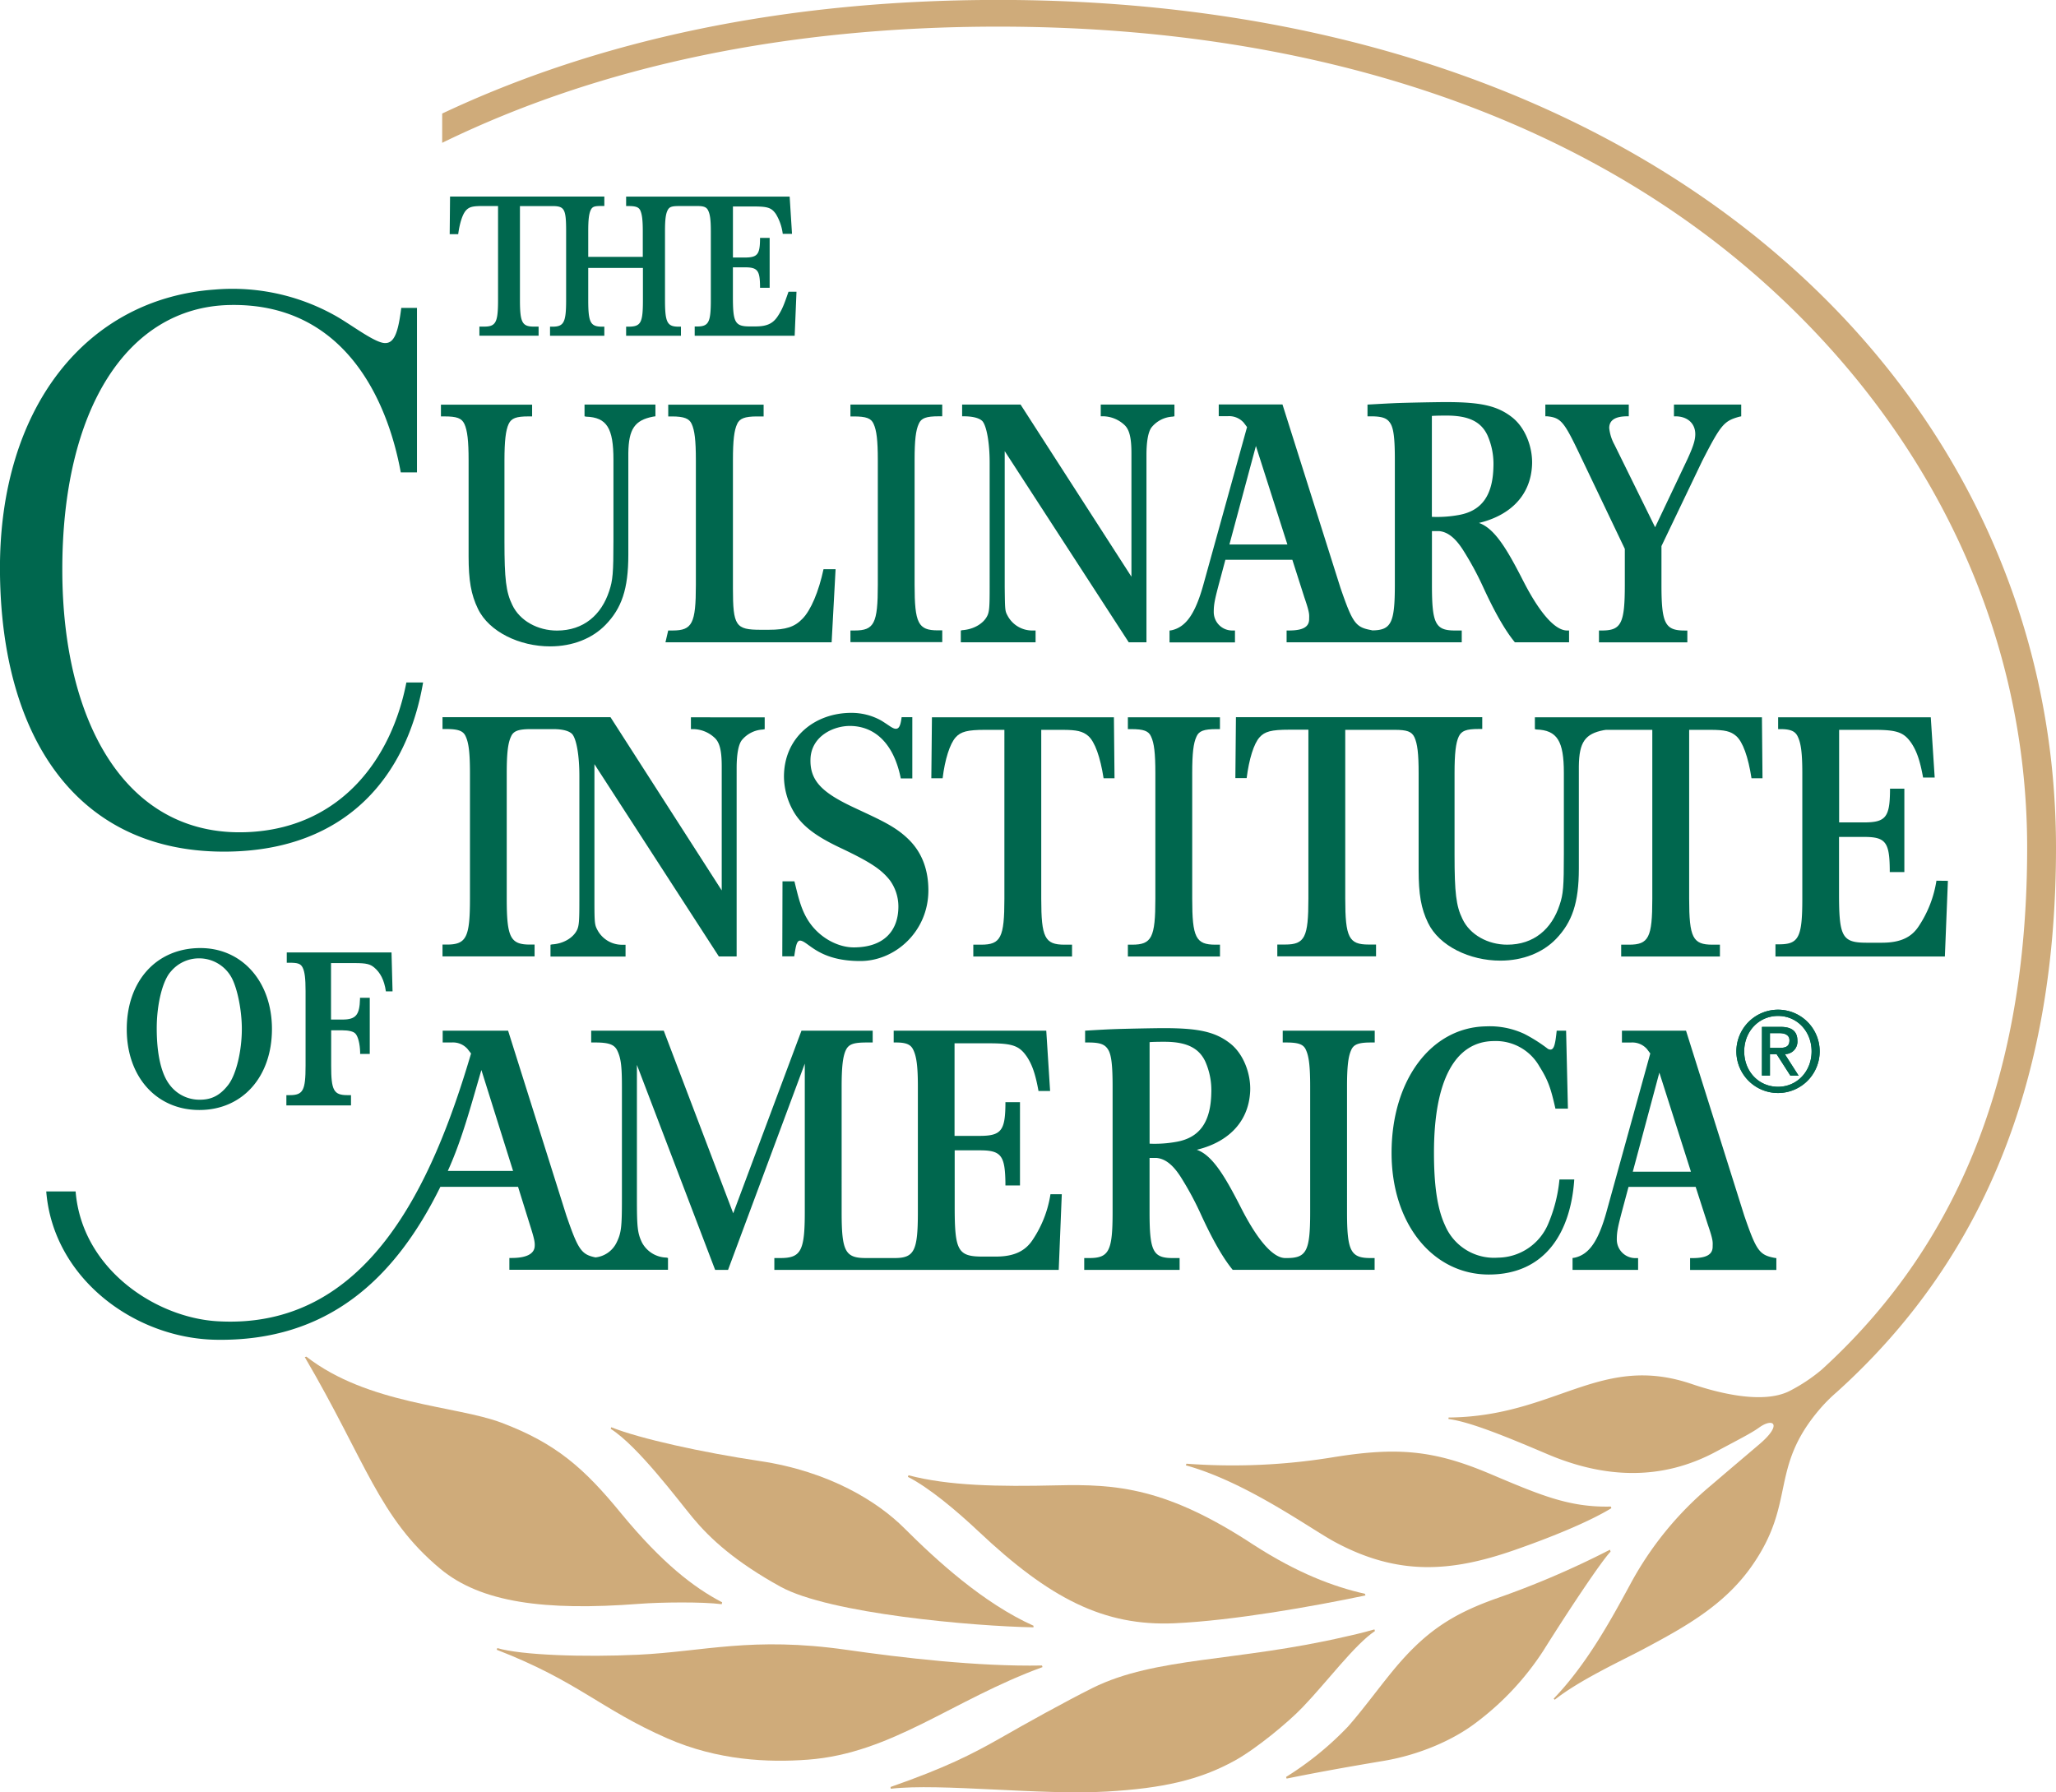
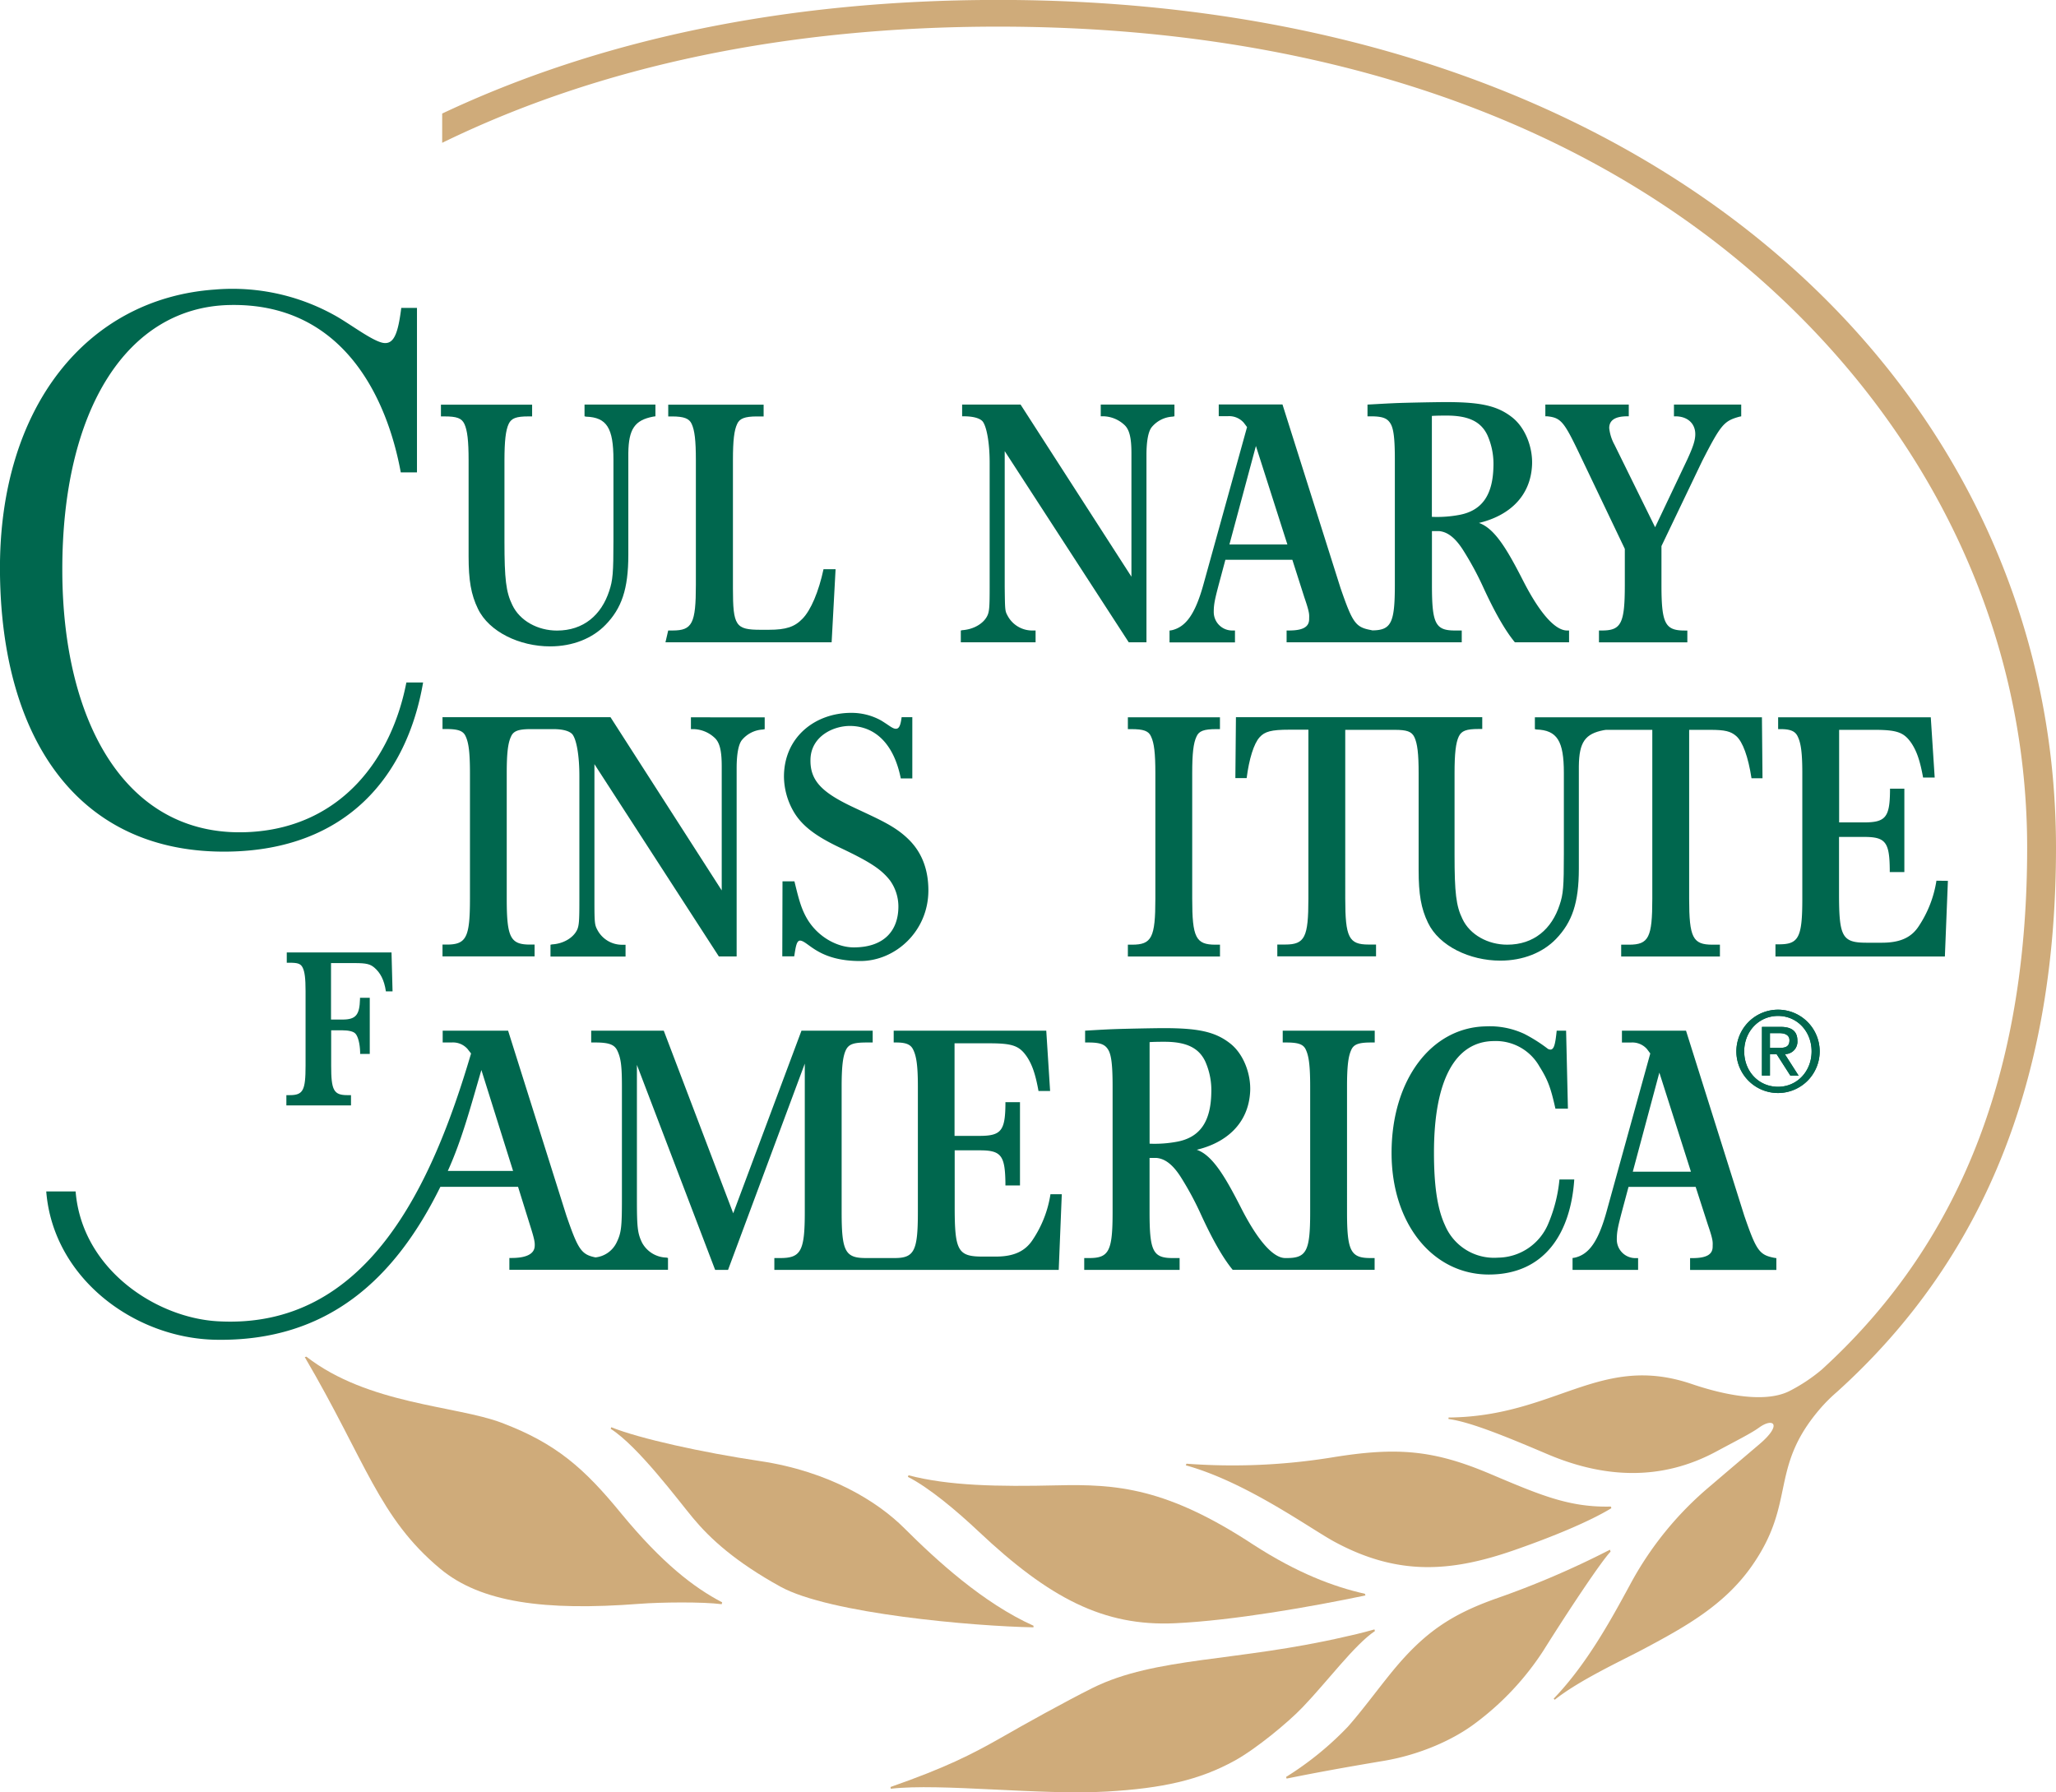
<svg xmlns="http://www.w3.org/2000/svg" viewBox="0 0 577.44 503.39">
-   <path d="M241.61,212.85c-1.18,3.36-1.68,4.9-3.1,7s-3.21,2.75-6.26,2.75h-1.58c-4.17,0-4.68-1.24-4.68-8.39V206h3.35c3.56,0,4.22.88,4.27,5.28v.46h2.7v-14h-2.7v.41c-.05,4.28-.76,5.1-4.37,5.1H226V188.91h5.7c4,0,5.09.3,6.36,2.11a14.11,14.11,0,0,1,1.93,5.57h2.6l-.66-10.45H196v2.65h.61c2.08,0,2.9.3,3.35,1.18.51,1.11.72,2.69.72,5.92v7.17H185.36v-7.17c0-3.29.2-4.93.71-6s1.27-1.12,3.36-1.12h.45v-2.65H146.55l-.1,10.57h2.39c.41-3.11,1.22-5.63,2.19-6.68s2-1.23,5-1.23h4v26.37c0,6.33-.61,7.5-3.92,7.5h-1.32v2.55h16.63v-2.55H170.1c-3.31,0-3.92-1.17-3.92-7.5V188.8h9.15c3.38,0,3.82.88,3.82,7.09v19.28c0,6.27-.61,7.5-3.86,7.5h-.66v2.55h15.25v-2.55h-.61c-3.3,0-3.91-1.17-3.91-7.5v-9h15.36v9c0,6.39-.56,7.44-3.92,7.5H196v2.55H211.4v-2.55h-.62c-3.25,0-3.86-1.17-3.86-7.5V195.89c0-3.28.2-4.81.71-5.87s1.27-1.23,3.36-1.23h5.14c1.73,0,2.49.35,2.9,1.23.56,1.12.76,2.7.76,5.87v19.28c0,6.33-.61,7.45-3.92,7.45h-.61v2.6h28.08l.51-12.37Z" transform="translate(-20.15 -130.92)" fill="#00674e" fill-rule="evenodd" />
  <path d="M214.2,332.38v3.32h.85a9,9,0,0,1,5.68,2.32c1.53,1.31,2.12,3.62,2.12,8.16V381l-31.24-48.65H144.43v3.32h.93c3.48,0,4.92.5,5.6,2.12.84,1.81,1.18,4.63,1.18,10.27v35.25c0,10.88-1,12.9-6.52,12.9h-1.19v3.32h25.86v-3.32H169c-5.51,0-6.53-2-6.53-12.9V348.09c0-5.64.34-8.46,1.19-10.27.68-1.62,2.12-2.12,5.59-2.12h6.29c2.63,0,4.48.5,5.33,1.41,1.19,1.41,2,6,2,11.69V384c0,5.54-.09,6.95-.68,8.16-1.1,2.21-3.89,3.83-7,4l-.43.1v3.32h21.08v-3.32h-.77a7.82,7.82,0,0,1-7.12-4.13c-.76-1.41-.85-1.85-.85-8.16V345.54l34.94,54h5V346.68c0-3.93.51-6.65,1.44-7.86a8.16,8.16,0,0,1,5.85-3l.59-.1v-3.32Z" transform="translate(-20.15 -130.92)" fill="#00674e" fill-rule="evenodd" />
  <path d="M239.92,378.45h3.35c1.12,4.57,1.83,7.59,3.58,10.55,3.05,5.15,8.62,8.11,13.36,8,8.48-.11,12.26-4.93,12.26-11.48a12.58,12.58,0,0,0-2.38-7.35c-2.46-3.12-5.52-5.15-14.12-9.22-6.54-3.11-10.82-6.11-13.23-10.63a20,20,0,0,1-2.41-9.26c0-11.06,8.68-17.93,18.93-17.93a17.1,17.1,0,0,1,8.33,2.13c2.25,1.35,3.27,2.38,4.23,2.34s1.29-1.25,1.56-3.26h3v17.2h-3.24c-2-10-7.39-14.54-13.93-14.73-4.83-.15-11.23,2.81-11.43,9.31-.19,6.08,3.27,9.4,12.07,13.54,7.43,3.5,11.79,5.3,15.65,9.17s5.39,8.82,5.39,14.16c0,11.48-9.25,19.79-19,19.84-11.68.06-14.61-5.35-16.87-5.72-1.17-.2-1.39,1.79-1.81,4.41h-3.35Z" transform="translate(-20.15 -130.92)" fill="#00674e" fill-rule="evenodd" />
-   <path d="M281.72,349.5l.17-17.12H333l.17,17.12H330.1c-.93-6-2.46-10.27-4.32-11.89-1.53-1.3-3.14-1.71-7.3-1.71h-5.89v47.44c0,10.88,1,12.9,6.53,12.9h2.12v3.32H293.51v-3.32h2.2c5.51,0,6.53-2,6.53-12.9V335.9h-5.39c-5,0-6.87.51-8.31,2.12-1.61,1.81-3,6.14-3.65,11.48Z" transform="translate(-20.15 -130.92)" fill="#00674e" fill-rule="evenodd" />
  <path d="M515,332.38H451.23v3.32l.42.1c5.85.2,7.72,3.23,7.72,12.19v22.76c0,9.27-.17,11.29-1.19,14.31-2.2,6.75-7.2,11.18-14.72,11.18-5.34,0-10.46-2.72-12.58-7.25-1.78-3.63-2.21-7.36-2.21-17.94v-23c0-5.44.33-8.46,1.18-10.27.76-1.61,2.12-2.12,5.6-2.12h1v-3.32H367.27l-.16,17.12h3.17c.68-5.34,2-9.67,3.64-11.48,1.44-1.61,3.31-2.12,8.31-2.12h5.39v47.44c0,10.88-1,12.9-6.52,12.9h-2.21v3.32h27.73v-3.32H404.5c-5.51,0-6.53-2-6.53-12.9V335.9H411.8c3.48,0,4.83.46,5.6,2.07.84,1.81,1.19,4.68,1.18,10.12v27.19c0,6.76.68,10.78,2.63,14.81,3.14,6.55,11.75,10.63,20.32,10.63,6.38,0,11.93-2.25,15.64-6.09,4.51-4.7,6.41-10.1,6.41-19.74V346.08c.08-6.75,1.78-9.07,6.95-10.08l.68-.1h13v47.44c0,10.88-1,12.9-6.53,12.9h-2.21v3.32H503.2v-3.32h-2.12c-5.5,0-6.52-2-6.52-12.9V335.9h5.89c4.16,0,5.77.41,7.3,1.72,1.86,1.61,3.39,5.84,4.32,11.88h3.09Z" transform="translate(-20.15 -130.92)" fill="#00674e" fill-rule="evenodd" />
  <path d="M336.92,332.38h25.86v3.32h-1c-3.48,0-4.92.5-5.6,2.12-.85,1.81-1.19,4.63-1.19,10.27v35.25c0,10.88,1,12.9,6.53,12.9h1.27v3.32H336.92v-3.32h1.19c5.51,0,6.53-2,6.53-12.9V348.09c0-5.64-.34-8.46-1.19-10.27-.68-1.62-2.12-2.12-5.6-2.12h-.93Z" transform="translate(-20.15 -130.92)" fill="#00674e" fill-rule="evenodd" />
  <path d="M567.23,378.31l-.85,21.25H518.8v-3.42h1c5.52,0,6.54-1.92,6.54-12.8V348.09c0-5.44-.34-8.36-1.27-10.27-.68-1.51-2-2.12-4.84-2.12h-.68v-3.32h42.87l1.1,16.92h-3.26c-.85-4.73-1.78-7.36-3.22-9.57-2.12-3.12-4-3.83-10.6-3.83h-9.76v26h7c6,0,7.21-1.42,7.29-8.77v-.7H555v23.42h-4.1v-.8c-.08-7.56-1.19-9.07-7.12-9.07h-7.13v15.81c0,12.29.85,13.9,7.8,13.9h4.21c5.09,0,8.32-1.41,10.44-4.73a31.88,31.88,0,0,0,4.91-12.69Z" transform="translate(-20.15 -130.92)" fill="#00674e" fill-rule="evenodd" />
-   <path d="M68.17,403.74c-2.34,2.51-4,9.15-4,16,0,7.35,1.29,12.83,3.63,15.85a10.4,10.4,0,0,0,8.56,4.19c3.28,0,5.68-1.29,7.91-4.19s3.81-9.53,3.8-15.72c0-5-1.17-11.09-2.81-14.25a10.38,10.38,0,0,0-9.2-5.54A10.26,10.26,0,0,0,68.17,403.74Zm28.36,16.18c0,13.48-8.32,22.75-20.39,22.75S55.75,433.33,55.75,420c0-13.61,8.38-22.81,20.68-22.81C88.15,397.18,96.53,406.64,96.53,419.92Z" transform="translate(-20.15 -130.92)" fill="#00674e" fill-rule="evenodd" />
  <path d="M130.4,409.35h-1.87c-.47-3.29-1.64-5.29-3.22-6.65-1.18-1-2.23-1.29-5.51-1.29h-6.68v15.86h3.22c3.75,0,4.8-1.29,4.92-5.74v-.38H124v15.78h-2.7v-.51c-.06-2.32-.59-4.45-1.35-5.22-.52-.58-1.87-.91-3.63-.91h-3.16v9.95c0,6.9.7,8.26,4.57,8.26h1v2.88H100.58V438.5h.93c3.76,0,4.46-1.3,4.46-8.26v-21c0-3.54-.24-5.41-.82-6.57s-1.47-1.36-3.81-1.36h-.65v-2.89h29.42Z" transform="translate(-20.15 -130.92)" fill="#00674e" fill-rule="evenodd" />
  <path d="M350.55,451.61a34,34,0,0,1-7.53.52V423.61c1.27-.1,3.43-.1,4.2-.1,6.35,0,9.71,1.86,11.44,5.54a19.87,19.87,0,0,1,1.69,8.86C360.19,445.75,357.33,450.41,350.55,451.61Zm49.1-25.79c.68-1.61,2.13-2.11,5.6-2.11h1v-3.32H380.41v3.32h.93c3.48,0,4.92.5,5.6,2.11.84,1.82,1.18,4.64,1.18,10.28v35.25c0,10.88-1,12.9-6.53,12.9h-.33c-3.35.13-7.73-4.62-12.56-14.11-4.44-8.71-8-14.76-12.43-16.3,8-1.91,14.56-7.14,15-16.47.21-4.83-1.84-10.44-5.63-13.4-4.24-3.33-9.09-4.29-18.68-4.29-2.62,0-11.44.18-14.42.3s-6.36.34-7.63.41v3.32h.93c3.48,0,4.72.6,5.6,2.11s1.19,4.54,1.19,10.28v35.25c0,10.88-1,12.9-6.53,12.9h-1.44v3.32h26.79v-3.32h-2c-5.51,0-6.44-2-6.44-12.9V456.14h2c1.9.2,4.18,1.26,6.84,5.47a87.06,87.06,0,0,1,5.63,10.48c3.22,7,6.17,12.19,8.89,15.48h39.85v-3.32H405c-5.51,0-6.53-2-6.53-12.9V436.1C398.47,430.46,398.81,427.64,399.65,425.82Z" transform="translate(-20.15 -130.92)" fill="#00674e" fill-rule="evenodd" />
  <path d="M462.29,462.19c-1,14.92-8.21,26.69-24,26.69-15.61,0-27.31-14.1-27.31-34.15,0-20.55,11.19-35.3,26.54-35.55a22.93,22.93,0,0,1,10.77,2.13,44,44,0,0,1,6.63,4.21c1.66.79,2-1,2.44-5.13H460l.51,21.9H457c-1.27-5.62-2-7.9-4.48-11.83a14.07,14.07,0,0,0-12.83-7.15c-10.86.11-16.8,11-16.8,31.32,0,8.77.83,15.57,3.11,20.45a14.94,14.94,0,0,0,14.87,9.06,15.47,15.47,0,0,0,14-9.26,41.73,41.73,0,0,0,3.26-12.69Z" transform="translate(-20.15 -130.92)" fill="#00674e" fill-rule="evenodd" />
  <path d="M90.9,364.56C56,366.88,37.78,334.38,37.65,291.39c-.15-45.66,18.35-74.11,46.82-74.8,32.36-.78,44.5,26.61,48.24,47h4.55V217.39h-4.41c-.86,6.83-1.94,10-4.64,9.88-2.93-.08-9.78-5.46-14.2-7.86a59,59,0,0,0-33.47-7.17c-35.93,2.48-60.66,33-60.4,78.92.27,47.59,22.26,79.58,64.13,78.94,33.45-.51,50.24-21.47,54.71-47.5h-4.7C130.14,344.05,116,362.9,90.9,364.56Z" transform="translate(-20.15 -130.92)" fill="#00674e" fill-rule="evenodd" />
  <path d="M145.92,459.78c4-8.8,6.51-18.38,9.43-28.34l8.9,28.34Zm169.26,6.54A31.63,31.63,0,0,1,310.27,479c-2.13,3.33-5.35,4.84-10.44,4.84h-3.75c-6.95,0-7.8-1.71-7.8-14V454h7.13c5.94,0,7,1.51,7.12,9.06v.81h4.09V440.47h-4.09v.71c-.08,7.35-1.27,8.76-7.29,8.76h-7v-26H298c6.61,0,8.48.71,10.6,3.83,1.44,2.21,2.37,4.83,3.22,9.57h3.26L314,420.39H271.15v3.32h.68c2.89,0,4.16.6,4.84,2.11.93,1.92,1.27,4.84,1.27,10.28v35.25c0,10.88-1,12.9-6.53,12.9H263.3c-5.79,0-6.77-1.92-6.77-12.9V436.1c0-5.64.36-8.46,1.15-10.18s2.14-2.21,5.88-2.21h1.69v-3.32h-20l-19.17,51.29-19.51-51.29H186.19v3.32h1.16c3.82,0,5.34.6,6.14,2.21,1.07,2.22,1.33,4.44,1.33,10.28v31.32c0,8.06-.17,9.68-1.51,12.4a7.47,7.47,0,0,1-5.91,4.15c-4-.81-4.9-2.22-8.2-11.81l-16.35-51.87H144.48v3.32H147a5.45,5.45,0,0,1,4.45,1.81l1,1.28c-10.82,36.67-29.06,77.74-71.31,75.2-17.32-1.05-38-14.71-39.75-36.45H33.14c1.92,24.31,24.71,41.23,47.57,41.65,31.69.58,50.52-17.38,63.12-42.95h21.82L169,475c1.22,3.85,1.41,4.84,1.32,6-.16,2.18-2.51,3.23-6.47,3.23h-.64v3.32h44.55v-3.32l-.45-.11a8,8,0,0,1-6.85-4.22c-1.25-2.62-1.43-4.24-1.43-12.19V430L221,487.57h3.63l21.55-57.92v41.7c0,10.88-1.07,12.9-6.86,12.9h-1.69v3.32H317.5l.86-21.25Z" transform="translate(-20.15 -130.92)" fill="#00674e" fill-rule="evenodd" />
  <path d="M478.73,460l7.46-27.83L495.06,460Zm39.86,24.21c-4.33-.81-5.15-2-8.56-11.89L493.68,420.4h-18v3.32h2.56a5.48,5.48,0,0,1,4.45,1.81c.48.63.95,1.27.95,1.27l-12.26,44.34c-2.35,8.54-5,12.09-8.92,13l-.65.1v3.34h18.41v-3.31h-.64a5.22,5.22,0,0,1-5.34-5.24c0-2.42.38-3.89,2.06-10.17l1.23-4.59h18.86L499.85,475c1.57,4.54,1.31,4.84,1.31,6.05,0,2.21-1.74,3.22-5.7,3.22h-.64v3.32h24.23v-3.32Z" transform="translate(-20.15 -130.92)" fill="#00674e" fill-rule="evenodd" />
  <path d="M517.25,425.23h2.65c1.72,0,2.83-.36,2.83-2.14,0-1.56-1.4-2-2.83-2h-2.65Zm-2.24-5.9h5.25c3.14,0,4.7,1.26,4.7,3.86a3.5,3.5,0,0,1-3.53,3.79l3.88,6.06H523L519.13,427h-1.88V433H515Zm4.51,16.82c5.37,0,9.43-4.35,9.43-9.95s-4.06-9.95-9.43-9.95-9.5,4.34-9.5,9.95S514.07,436.15,519.52,436.15Zm0-21.65a11.7,11.7,0,1,1-11.7,11.7A11.72,11.72,0,0,1,519.48,414.5Z" transform="translate(-20.15 -130.92)" fill="#00674e" fill-rule="evenodd" />
  <path d="M517.25,425.23h2.65c1.72,0,2.83-.36,2.83-2.14,0-1.56-1.4-2-2.83-2h-2.65Zm-2.24-5.9h5.25c3.14,0,4.7,1.26,4.7,3.86a3.5,3.5,0,0,1-3.53,3.79l3.88,6.06H523L519.13,427h-1.88V433H515Zm4.51,16.82c5.37,0,9.43-4.35,9.43-9.95s-4.06-9.95-9.43-9.95-9.5,4.34-9.5,9.95S514.07,436.15,519.52,436.15Zm0-21.65a11.7,11.7,0,1,1-11.7,11.7A11.72,11.72,0,0,1,519.48,414.5Z" transform="translate(-20.15 -130.92)" fill="#00674e" />
  <path d="M204.23,244.54v3.3l-.68.1c-5.15,1-6.84,3.5-6.93,10.21v28.63c0,9.59-1.89,15-6.39,19.62-3.7,3.83-9.23,6.06-15.59,6.06-8.53,0-17.13-4.06-20.26-10.56-1.94-4-2.62-8-2.62-14.72v-27c0-5.4-.34-8.4-1.19-10.21-.76-1.6-2.11-2.1-5.58-2.1h-1v-3.3H169.6v3.3h-1c-3.47,0-4.82.5-5.58,2.1-.85,1.81-1.18,4.81-1.19,10.21V283c0,10.51.43,14.21,2.2,17.82,2.12,4.5,7.22,7.2,12.55,7.2,7.49,0,12.47-4.4,14.67-11.11,1-3,1.19-5,1.19-14.21V260.05c0-8.91-1.86-11.91-7.7-12.11l-.42-.1v-3.3Z" transform="translate(-20.15 -130.92)" fill="#00674e" fill-rule="evenodd" />
  <path d="M253.72,311.31H207.05l.77-3.31h1.26c5.5,0,6.51-2,6.51-12.81v-35c0-5.6-.34-8.4-1.18-10.21-.68-1.5-2.11-2.1-5.58-2.1h-1v-3.3h26.79v3.3h-1.86c-3.46,0-4.9.6-5.57,2.1-.85,1.81-1.19,4.61-1.19,10.21v36c0,10.51.76,11.61,7.78,11.61h2.28c4.82,0,7.27-.8,9.47-3.1,2.36-2.4,4.56-7.61,5.91-13.91h3.39Z" transform="translate(-20.15 -130.92)" fill="#00674e" fill-rule="evenodd" />
-   <path d="M259,244.54h25.78v3.3h-1c-3.47,0-4.91.5-5.58,2.1-.85,1.81-1.18,4.61-1.18,10.21v35c0,10.81,1,12.81,6.5,12.81h1.27v3.31H259V308h1.18c5.5,0,6.51-2,6.51-12.81v-35c0-5.6-.34-8.4-1.18-10.21-.68-1.6-2.12-2.1-5.58-2.1H259Z" transform="translate(-20.15 -130.92)" fill="#00674e" fill-rule="evenodd" />
  <path d="M337.16,311.31l-34.83-53.69v38.17c.08,6.71.08,6.71.84,8.11a7.83,7.83,0,0,0,7.11,4.1H311v3.31H290V308l.42-.09c3.13-.21,5.91-1.81,7-4,.6-1.2.68-2.6.68-8.11V260.85c0-5.6-.85-10.2-2-11.61-.84-.9-2.69-1.4-5.31-1.4h-.42v-3.3h16.41l31.14,48.35V258.25c0-4.5-.59-6.81-2.11-8.11a9,9,0,0,0-5.66-2.3h-.85v-3.3H350v3.3l-.59.1a8.16,8.16,0,0,0-5.83,3c-.93,1.2-1.44,3.91-1.44,7.81v52.56Z" transform="translate(-20.15 -130.92)" fill="#00674e" fill-rule="evenodd" />
  <path d="M477.6,244.54v3.3h-.42q-5.07,0-5.07,3.3a12.38,12.38,0,0,0,1.47,4.67L485,279l9.09-19.15c1.6-3.5,2.19-5.3,2.19-7,0-3-2.19-5-5.57-5h-.42v-3.3h18.89v3.3l-.5.1c-4.32,1.2-5.16,2.1-10.49,12.51l-11.41,23.83v10.91c0,10.81,1,12.81,6.51,12.81h.76v3.31H469.23V308h.84c5.41,0,6.42-2,6.42-12.81V285.08l-12.67-26.53c-4.4-9.21-5.25-10.31-9.14-10.71h-.51v-3.3Z" transform="translate(-20.15 -130.92)" fill="#00674e" fill-rule="evenodd" />
  <path d="M429.81,275.57a33.83,33.83,0,0,1-7.51.51V247.74c1.27-.1,3.42-.1,4.18-.1,6.35,0,9.69,1.85,11.42,5.51a19.89,19.89,0,0,1,1.69,8.81C439.42,269.74,436.57,274.38,429.81,275.57Zm-64.37,8.27,7.44-27.66,8.84,27.66Zm95,24.16c-3.35.14-7.71-4.58-12.52-14-4.43-8.67-7.94-14.67-12.4-16.21,8-1.89,14.52-7.08,14.92-16.36.2-4.8-1.84-10.37-5.62-13.32-4.22-3.31-9.06-4.26-18.61-4.26-2.62,0-11.4.17-14.38.3s-6.34.34-7.61.4v3.3h.92c3.47,0,4.7.6,5.58,2.1s1.19,4.51,1.18,10.21v35c0,10.66-1,12.75-6.3,12.81l-.43-.1c-4.31-.8-5.14-2-8.53-11.81l-16.3-51.55h-17.9v3.3H365a5.47,5.47,0,0,1,4.44,1.8c.48.62.95,1.26.95,1.26L358.16,295c-2.34,8.49-5,12-8.89,12.92l-.65.1v3.32H367V308h-.65a5.18,5.18,0,0,1-5.31-5.2c0-2.41.37-3.87,2.05-10.11l1.22-4.56h18.8l3.41,10.67c1.56,4.5,1.31,4.8,1.31,6,0,2.2-1.74,3.2-5.69,3.2h-.64v3.31h49.19V308h-1.94c-5.5,0-6.43-2-6.43-12.81V280.08h2c1.89.19,4.17,1.24,6.81,5.43a86.1,86.1,0,0,1,5.63,10.42c3.2,6.95,6.14,12.11,8.85,15.38h15.22V308Z" transform="translate(-20.15 -130.92)" fill="#00674e" fill-rule="evenodd" />
-   <path d="M159.66,594.27c22.81,8.83,29.18,16.68,47.88,24.87,14.22,6.24,28.42,6.83,39.48,6,23.62-1.75,40.59-16.74,65.92-26l-.14-.45c-18.08.34-39.36-2.18-54.87-4.4-26.54-3.8-40.15.5-58.48,1.37-15.29.73-32.89.14-39.63-1.86Z" transform="translate(-20.15 -130.92)" fill="#cfab7a" fill-rule="evenodd" />
  <path d="M353.19,542.47c17,4.69,35,17.82,41.78,21.48,17.79,9.61,32.68,8.53,50.44,2.35,11.14-3.88,21.25-8.11,27.3-11.79l-.14-.46c-11.68.27-19.71-3.17-34-9.22-15.74-6.65-26-7.57-44.19-4.6a174.62,174.62,0,0,1-41,1.78Z" transform="translate(-20.15 -130.92)" fill="#cfab7a" fill-rule="evenodd" />
  <path d="M105.75,512.08c17.21,29.35,20.78,45.08,38.07,59.46,11.38,9.47,29.27,11.86,55.85,9.83,6.09-.47,17.83-.6,23.18.1l.12-.53c-7.88-4.09-16.88-11-28.39-25-10.35-12.64-18.22-19.63-33.59-25.44-12.8-4.83-37.45-5.1-54.79-18.55Z" transform="translate(-20.15 -130.92)" fill="#cfab7a" fill-rule="evenodd" />
  <path d="M270.26,632.81l.07.49c13.93-1.61,42.06,1.88,60.68.79,15.66-.91,26-3.23,35.86-8.65,5.95-3.25,15.09-10.79,19.1-15,6.89-7.16,14.61-17.59,20.34-21.43l-.14-.46c-1.56.41-3.21.95-8,2C367.52,597.69,344.73,596.2,327,605c-7.51,3.74-19.22,10.24-25.75,14C293,623.68,285.85,627.34,270.26,632.81Z" transform="translate(-20.15 -130.92)" fill="#cfab7a" fill-rule="evenodd" />
  <path d="M275.3,545.26l-.16.45c5.93,3,13.73,9.56,19.85,15.33,19.92,18.77,35.15,26.7,55.15,25.78,16.39-.76,38.45-4.66,53.5-7.81l-.14-.46c-8.9-2-19-5.85-31.16-13.68-24.53-16.16-38.62-17.17-55.29-16.78S286.62,548.23,275.3,545.26Z" transform="translate(-20.15 -130.92)" fill="#cfab7a" fill-rule="evenodd" />
  <path d="M191.82,531.77l-.15.45c7.73,4.91,19,20.12,23.13,25.07,4.88,5.87,11.94,12.3,24.52,19.25,13.8,7.62,54.33,11.12,71.09,11.43v-.45c-14.15-6.37-27.24-18.37-36.31-27.42-7.39-7.38-20.94-15.92-40.57-18.84C217.5,538.87,199.86,535,191.82,531.77Z" transform="translate(-20.15 -130.92)" fill="#cfab7a" fill-rule="evenodd" />
  <path d="M472.31,566.17A249.38,249.38,0,0,1,440,580c-12.1,4.36-19.69,9.26-28.68,20.19-3.88,4.71-8.72,11.33-12.65,15.73a89,89,0,0,1-17.32,14.07l.15.46c7.77-1.57,15.12-2.94,27.4-5,9.91-1.69,19.39-5.8,25.82-10.72a78.82,78.82,0,0,0,18.86-20.16c7.49-11.94,16.4-25.27,18.91-27.86Z" transform="translate(-20.15 -130.92)" fill="#cfab7a" fill-rule="evenodd" />
  <path d="M597.59,369c0-129.57-113-238.1-297.08-238.1-60.58,0-112.76,11.44-156.17,31.91v8.22c44.39-21.66,97-32.63,156.17-32.63,85.55,0,158.35,23.48,210.54,67.9,48.87,41.61,78.44,99.2,78.44,162.7,0,59.21-16.55,109.12-57.72,146.61a47.73,47.73,0,0,1-9.17,6.06c-7.55,3.69-20.11.41-27.34-2.05-25.77-8.75-38.19,9.15-68.29,9.42l0,.42c6.24.8,17,5.29,27.69,9.83,16.41,7,32.35,7.43,47.42-.65,6.84-3.67,9.94-5.21,12.14-6.79,4-2.87,6.61-.89.1,4.66-3.41,2.9-8.25,7-13.87,11.8a94.13,94.13,0,0,0-22.6,27.88c-5.21,9.58-12,22.1-21.34,31.81l.29.31c7-5.56,18.86-11,25.12-14.33,11.22-6,22.37-12.08,30.12-23.07,12.72-18,4.89-27.46,19.16-44.18a44.33,44.33,0,0,1,4.76-4.78C579.29,482.91,597.59,431.08,597.59,369Z" transform="translate(-20.15 -130.92)" fill="#cfab7a" fill-rule="evenodd" />
</svg>